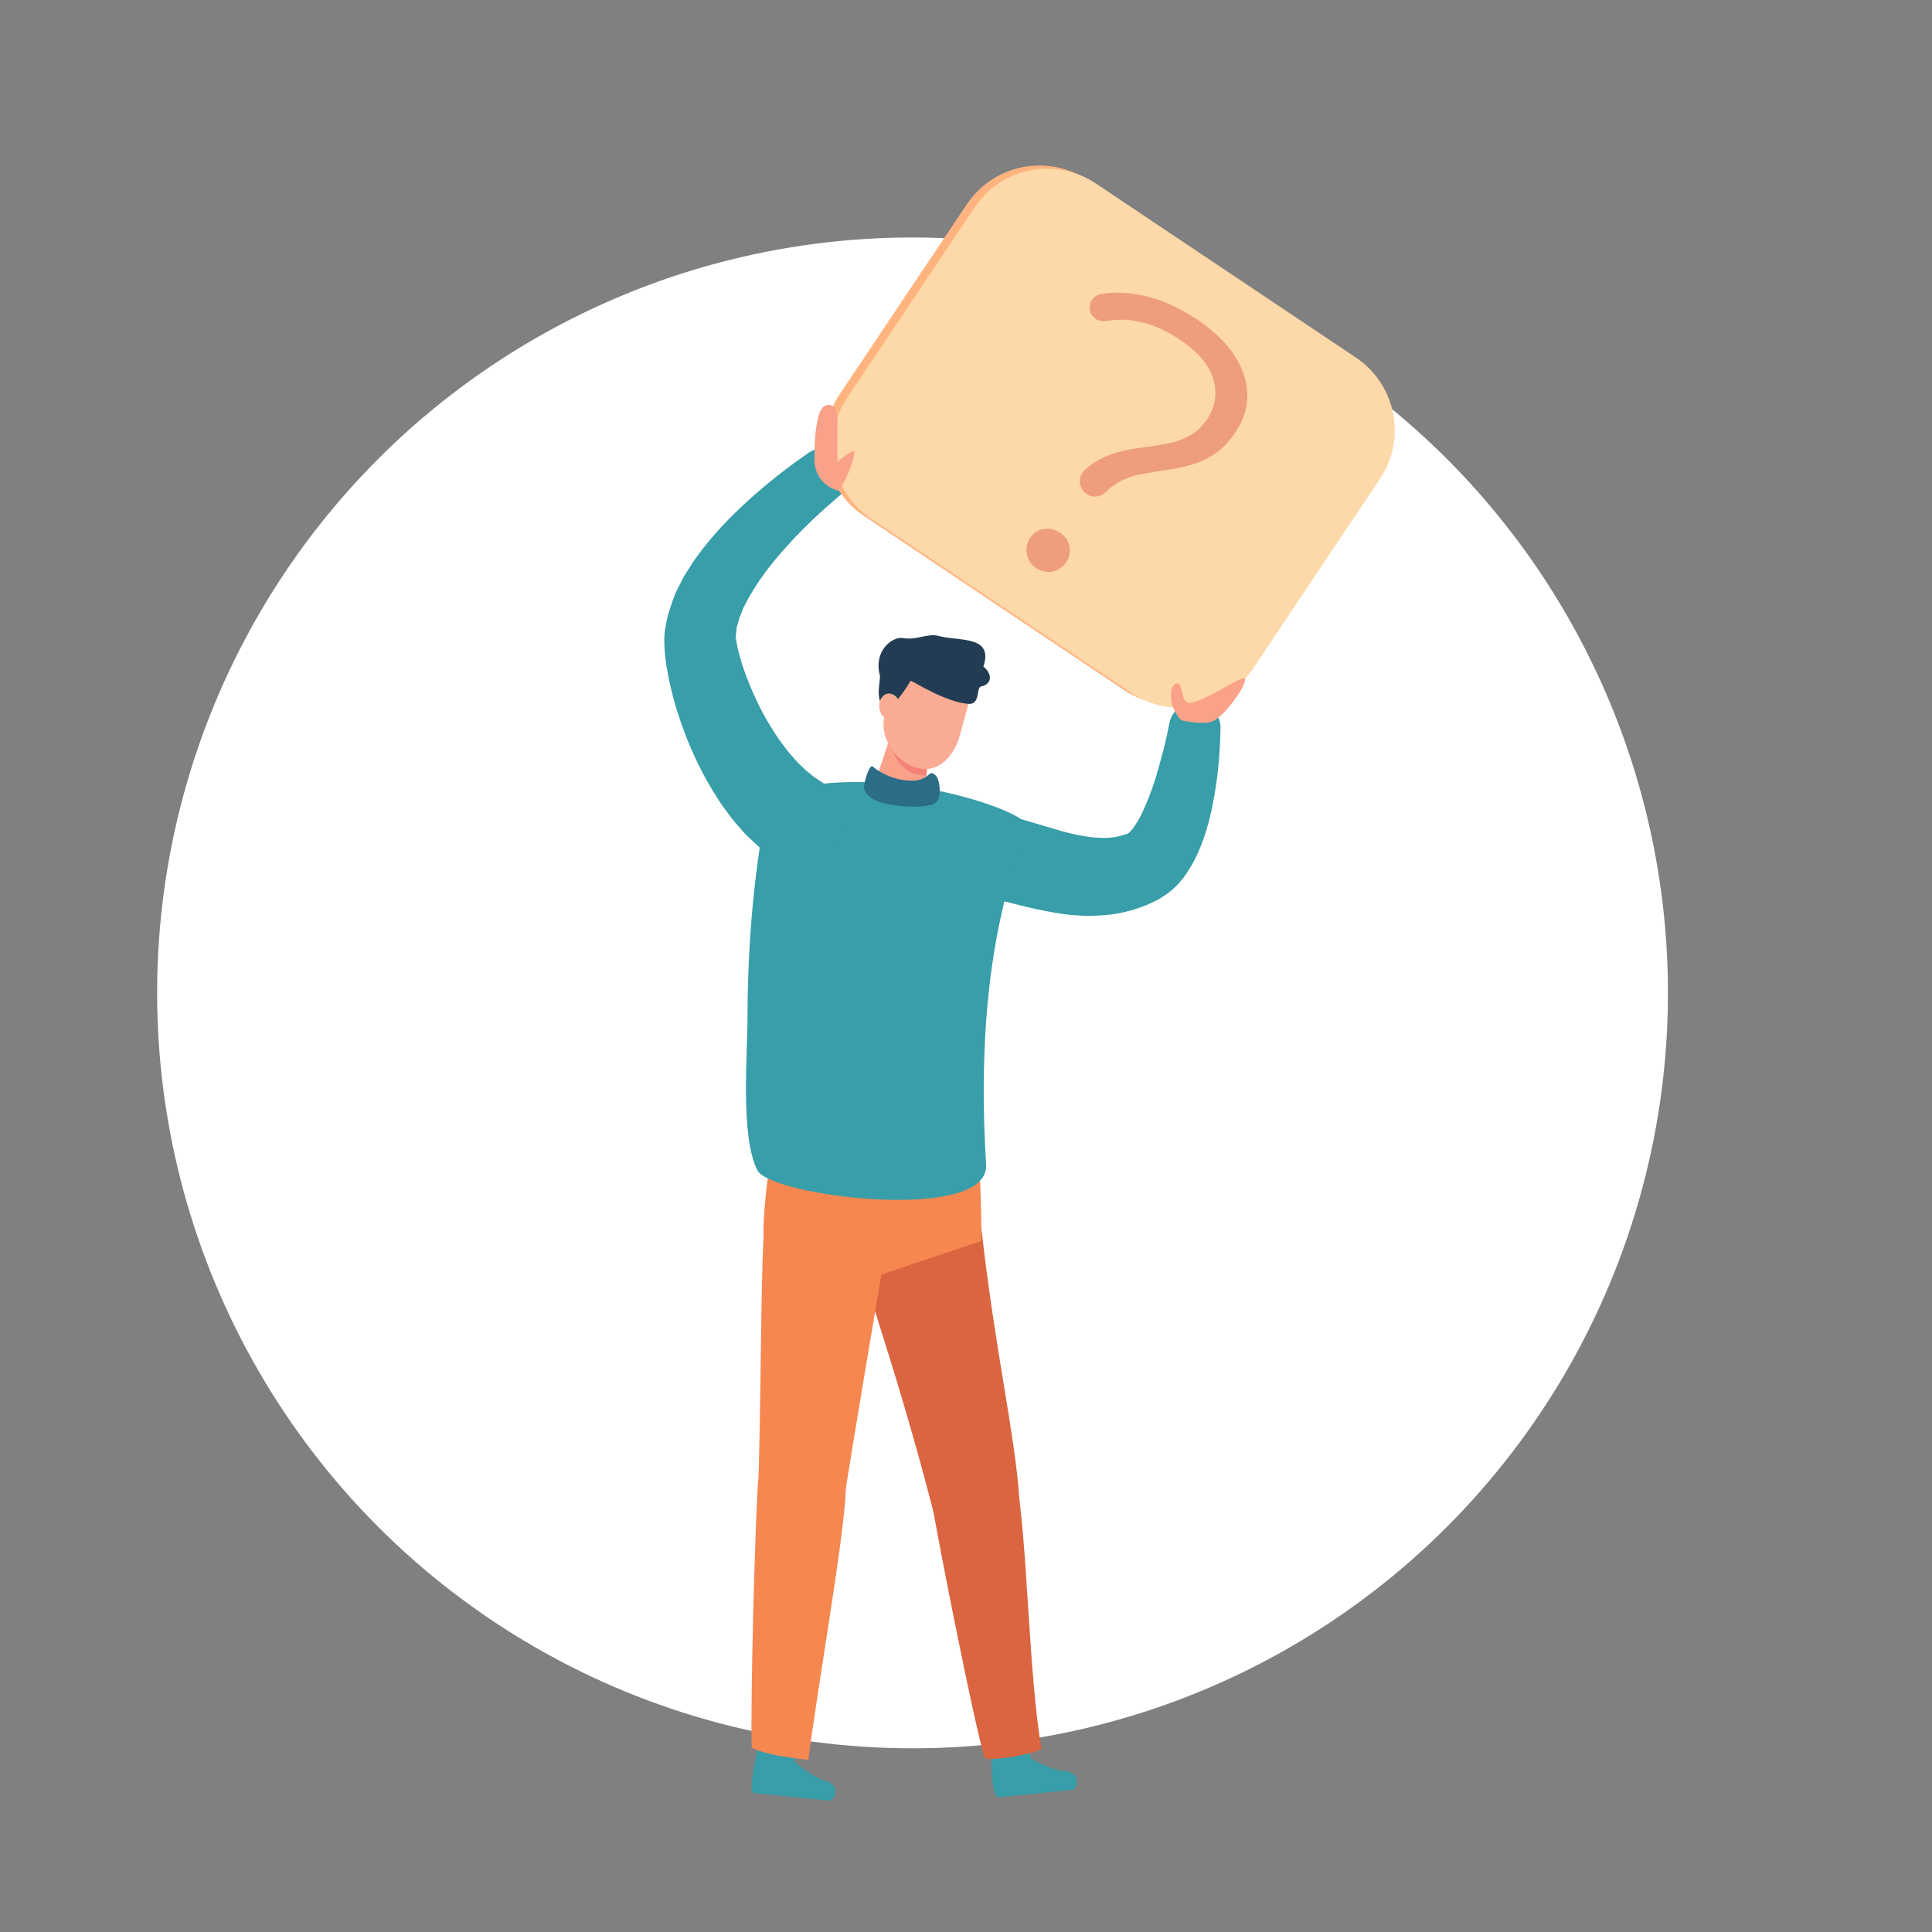
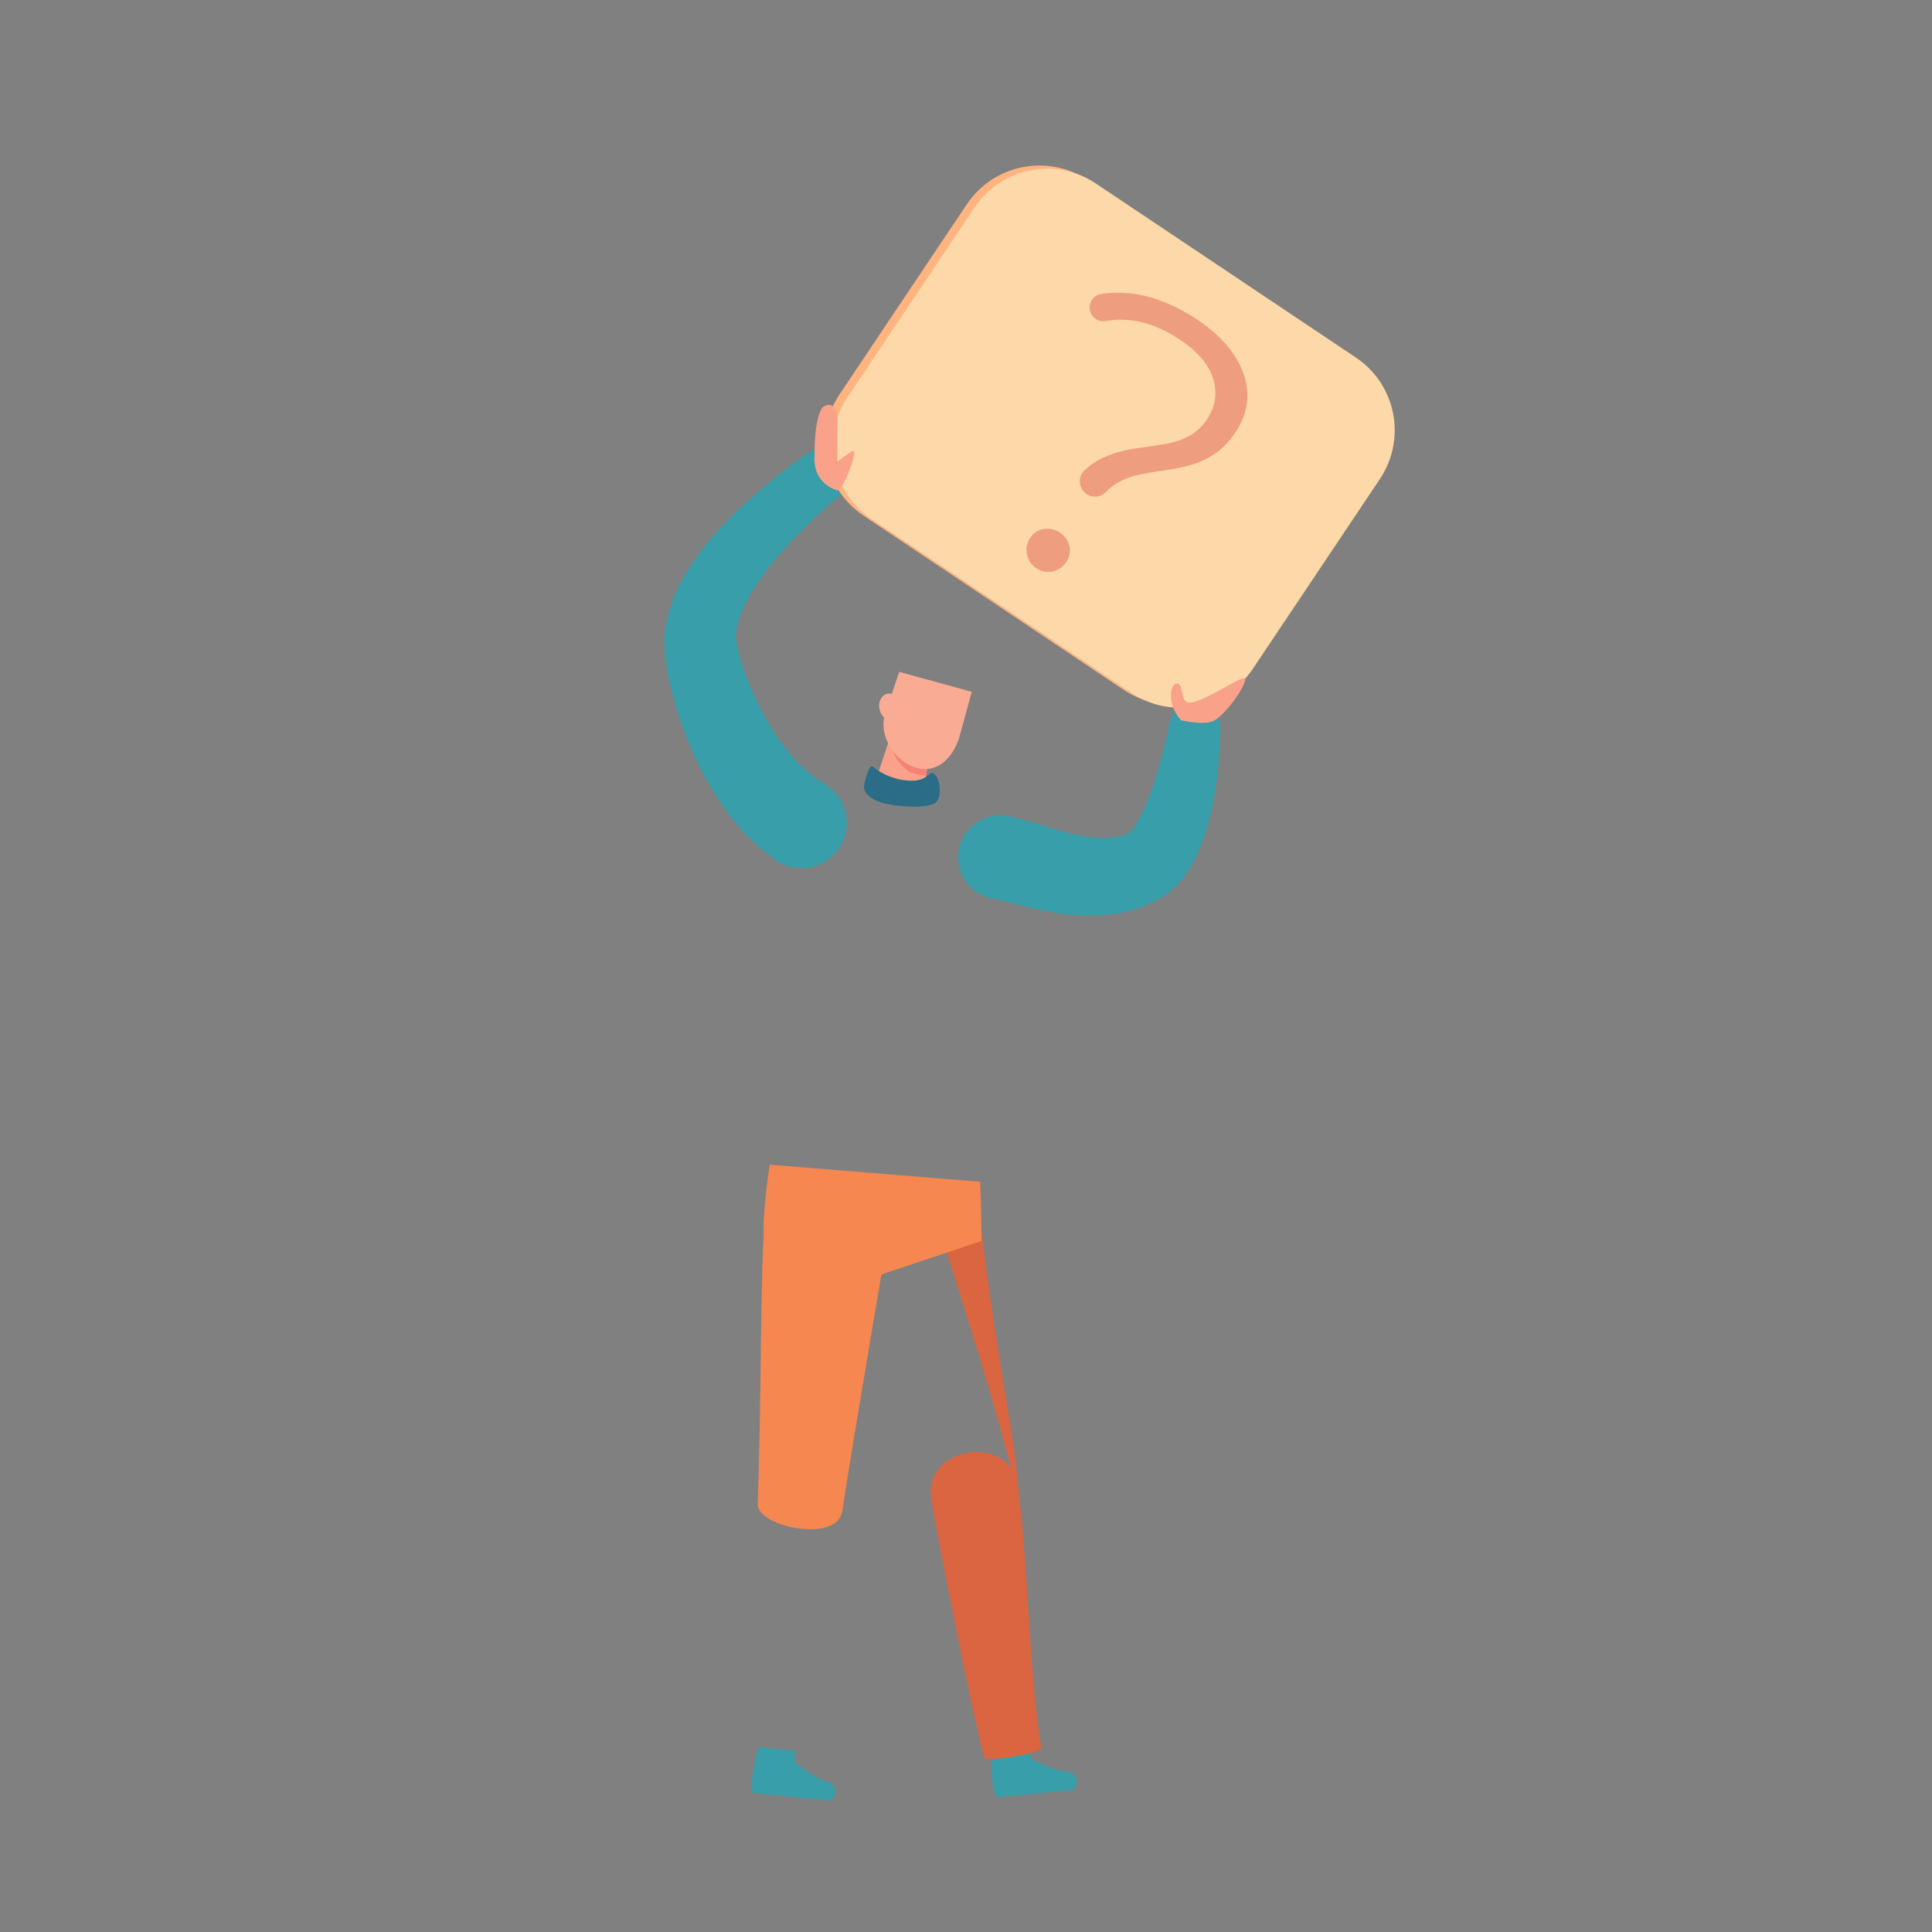
<svg xmlns="http://www.w3.org/2000/svg" version="1.1" id="Layer_1" x="0px" y="0px" viewBox="0 0 1200 1200" style="enable-background:new 0 0 1200 1200;" xml:space="preserve">
  <rect x="0" y="0" width="1200" height="1200" fill="#808080" stroke="none" />
  <style type="text/css">
	.st0{fill:#FFFFFF;}
	.st1{fill:#389EA9;}
	.st2{fill:#DB6541;}
	.st3{fill:#F68750;}
	.st4{fill:#FAA189;}
	.st5{fill:#F58276;}
	.st6{fill:#FAAB93;}
	.st7{fill:#223C53;}
	.st8{fill:#2B6D86;}
	.st9{fill:#FFB480;}
	.st10{fill:#FDD8A8;}
	.st11{fill:#EE9D7F;}
</style>
  <g>
-     <circle class="st0" cx="566.8" cy="616.7" r="469.2" />
    <g>
      <g>
        <path class="st1" d="M628.3,507.2c0,0,2.9,0.8,8.1,2.2c4.8,1.4,11.7,3.5,19.9,5.9c7.6,2.3,15.9,4.2,23.7,4.9     c3.9,0.3,7.7,0.4,11.1-0.1c1.8-0.1,3.4-0.7,5.1-1l2.5-0.8l0.6-0.2c1.2-0.6-1.5,0.8-1.2,0.7c0.2-0.1,0.4-0.2,0.4-0.2l0.5-0.2     l1-0.5c0.3-0.2,0.8-0.4,0.4-0.2c-0.2,0.1-0.5,0.3-0.6,0.5c-0.1,0.2,0.2-0.2,0.4-0.2c0.3-0.1,0.8-0.7,1.3-1c1-1,2.1-2.2,3.2-3.9     c2.2-3.2,4.4-7.2,6.2-11.5c3.8-8.5,6.8-17.5,8.9-25.3c2.2-7.8,3.9-14.5,4.9-19.2c1-4.6,1.5-7.2,1.5-7.2l0.2-1     c1.8-8.7,10.3-14.2,19-12.4c7.7,1.6,13,8.6,12.7,16.2c0,0-0.1,3.1-0.3,8.7c-0.3,5.4-0.7,13-1.9,22.2c-1.3,9.2-3,20-6.6,32     c-1.8,6-4.1,12.3-7.6,19c-1.7,3.3-3.9,6.8-6.4,10.3c-1.5,1.8-2.8,3.5-4.6,5.3c-1,0.9-1.6,1.7-2.9,2.7c-1.3,1.1-2.7,2.1-4.1,3.1     l-2.3,1.5l-0.5,0.3l-0.2,0.2c-0.1,0.1-1.5,0.8-1.5,0.8l-1.4,0.7l-5.5,2.6c-3.7,1.4-7.6,2.9-11.4,3.8c-7.7,2.1-15.2,2.7-22.2,2.9     c-14,0.3-25.7-2.2-34.9-4.1c-4.7-1-8.7-2-12.2-2.9c-3.3-0.8-6.1-1.5-8.5-2.1c-4.7-1.1-7.4-1.7-7.4-1.7l-0.4-0.1     c-14-3.2-22.8-17.2-19.5-31.3c3.2-14,17.2-22.8,31.3-19.5C627.6,507,628,507.1,628.3,507.2z" />
        <path class="st1" d="M660.7,1100.1c-3.3,0-15.1-4.4-20.4-7.8l-1.5-6.8l-22.7,2.3c-0.7,12.4,0.2,28.7,4.3,28.5l45.8-4.6     C669.1,1111.3,672.1,1100.3,660.7,1100.1z" />
-         <path class="st2" d="M609.7,764.1c8.4,75.1,20.8,126.7,23.5,167.7c1.3,20.9-48.6,26.4-52,12.9c-16.3-64.3-30.2-106.4-48.4-164.1     C532.8,780.5,607.5,744.5,609.7,764.1z" />
+         <path class="st2" d="M609.7,764.1c8.4,75.1,20.8,126.7,23.5,167.7c-16.3-64.3-30.2-106.4-48.4-164.1     C532.8,780.5,607.5,744.5,609.7,764.1z" />
        <g>
          <path class="st2" d="M578.5,931.7c-5.7-33.3,46.8-40.7,52.8-11.8c6.7,33,7.7,122.9,15.6,165.9c-1.5,3.4-32.9,8.6-35.4,6      C604.5,1067.7,583.6,961.9,578.5,931.7z" />
        </g>
        <path class="st1" d="M512.1,1106c-3.3-0.7-13.9-7.3-18.4-11.7l-0.1-6.9l-22.7-2.3c0,0-6.9,28-2.8,28.6l47.1,4.7     C518,1118.6,523.1,1108.4,512.1,1106z" />
        <path class="st3" d="M474.2,766.3l61.9,29.1l73.5-24.6c0-18.1-0.8-36.8-0.8-36.8l-130.7-10.6     C478.1,723.4,474.1,748.1,474.2,766.3z" />
        <path class="st3" d="M550.2,775.6c0,0-20.4,118.9-27,162.8c-3.1,20.7-53.2,9.7-52.6-4.2c2.5-66.3,1.5-146.6,4.6-180.2     L550.2,775.6z" />
        <g>
          <g>
-             <path class="st3" d="M470.7,921.8c1.6-27.6,55.6-25.2,54.6,4.3c-1,29-17.8,123.6-23.2,166.9c0,0-25-2-35.2-7.5       C466.1,1053,468.8,955.5,470.7,921.8z" />
-           </g>
+             </g>
        </g>
-         <path class="st1" d="M637,512.1c0.1-5.2-36.8-20.6-81.9-25.2c-45.1-4.6-77.1,5.5-77.8,8.9c-3,14.6-13,64.9-13,135.7     c0,22.9-4.6,74.9,6.2,95.5c8.4,16.1,144.3,33.1,142-3.7C603.7,584.2,636.6,526.5,637,512.1z" />
        <g>
          <path class="st4" d="M552.3,459.5l24.5,9.6l-2.5,20.8c-2.9,1.7-6.2,3.2-9.6,4.8l-4.3-1.3c-4.1-4.7-8.9-8.8-15-13L552.3,459.5z" />
          <path class="st5" d="M564.4,479c2.4,1.7,9,2.7,10.9,2.8l1.5-12.7l-22.4-6C554.4,463.2,553.6,471.4,564.4,479z" />
          <path class="st6" d="M603.6,429.7l-8,29.1c-4.5,13.2-14.7,22.1-27.4,17.8c-12.6-4.2-22.9-19.9-18.4-33.2l8.7-26.1L603.6,429.7z" />
-           <path class="st7" d="M551.4,438.7c5.2-0.1,14.2-15.9,14.2-15.9c2,0.6,21.8,13.4,36,14.4c7.4,0.5,4.7-10.2,7.7-10.8      c6.9-1.4,7.3-7.7,1.5-12.4c6.6-19.6-15.6-15.6-27.3-18.9c-7.6-2.1-13.8,2.8-22.6,1.2c-6.6-1.2-18.5,8-14.4,23.2      C547.2,422.2,542.3,438.8,551.4,438.7z" />
          <path class="st6" d="M559.2,438c0.7,4.5-1.6,8.7-5.2,9.2c-3.6,0.6-7.1-2.6-7.8-7.1c-0.8-4.5,1.6-8.7,5.2-9.3      C555,430.3,558.5,433.5,559.2,438z" />
        </g>
        <path class="st8" d="M581.7,482.3c1.8,2.1,4,14.2-1.5,16.9c-5.5,2.6-18.3,2.2-28.5,0.3c-12-2.2-15.6-7.9-15-11.6     c0.6-3.8,3.4-13.7,5.5-11.7c2.1,2,11.5,8.6,23.9,8.7C578.4,485,576.5,476.3,581.7,482.3z" />
        <path class="st1" d="M480.2,533.1c0,0-0.8-0.6-2.3-1.8c-0.8-0.6-1.7-1.4-2.8-2.2c-1.1-0.9-2.3-1.7-4.4-3.7     c-1.9-1.8-4-3.8-6.3-5.9c-2.4-2.2-3.9-4.3-6.1-6.7c-2.1-2.3-4.2-4.9-6.1-7.6c-2-2.7-4.2-5.6-6.1-8.7c-4-6.1-7.9-12.8-11.5-20     c-3.6-7.2-7-14.9-10-23.1c-3-8.1-5.7-16.6-7.8-25.6c-1.1-4.4-2-9.1-2.8-13.9c-0.7-5-1.4-9.7-1.4-16.5l0.1-2.6l0.1-1.3l0-0.3     l0.2-2c0-0.1,0.1-0.5,0.1-0.5l0.6-3l0.6-3c0.3-1.1,0.3-1.7,0.8-3.4c1.8-5.8,3.9-12.4,6.2-16.4l3.4-6.7l3.8-6     c2.4-4.1,5.2-7.5,7.8-11.1c10.7-13.8,22-24.5,31.8-33.3c9.9-8.7,18.5-15.3,24.6-19.8c3.1-2.2,5.6-4,7.3-5.2     c1.8-1.2,2.8-1.9,2.8-1.9c7.5-5.1,17.6-3.2,22.7,4.3c4.8,7,3.4,16.4-3,21.8l-0.6,0.5c0,0-0.7,0.6-2,1.7c-1.4,1.2-3.4,2.9-6,5.2     c-5.1,4.6-12.5,11.3-20.5,19.8c-8,8.5-17,18.8-24.3,30.3c-1.7,2.9-3.7,5.8-5.1,8.7l-2.3,4.4l-1.7,4.4c-1.5,3.3-1.3,4.8-2.2,6.8     c-0.2,0.2-0.3,1.7-0.4,2.6l-0.3,3.1l-0.3,3.1l0,0.4c0.1-0.7-0.2,2,0.2-1.7c0,0.1,0.1,0.3,0.1,0.3l0.1,0.5c0.2,1.5,0.8,5,1.6,8.1     c0.9,3.3,1.8,6.6,3,10c2.3,6.7,5,13.4,8,19.6c2.9,6.3,6.1,12.1,9.4,17.3c3.2,5.3,6.6,10,9.8,14c1.5,2.1,3.2,3.8,4.7,5.5     c1.5,1.8,3,3.3,4.4,4.5c1.3,1.2,2.8,2.9,3.8,3.5c1,0.7,1.9,1.4,2.6,2.1c0.5,0.5,2,1.5,3.2,2.3c1.2,0.8,2.2,1.4,3,2     c1.6,1.1,2.5,1.6,2.5,1.6c13.1,8.6,16.7,26,8.1,39c-8.5,13-26,16.6-39,8.1C481.5,534.1,480.8,533.6,480.2,533.1z" />
        <g>
          <path class="st9" d="M521.5,244.9c-16.7,25-10,58.7,14.9,75.4L698,428.5c25,16.7,58.7,10,75.4-14.9l79-118      c16.7-25,10-58.7-14.9-75.4L675.9,112c-25-16.7-58.7-10-75.4,14.9L521.5,244.9z" />
          <path class="st10" d="M526.3,246.9c-16.7,25-10,58.7,14.9,75.4l161.5,108.1c24.9,16.7,58.7,10,75.4-14.9l79-118      c16.7-25,10-58.7-14.9-75.4L680.7,114c-25-16.7-58.7-10-75.4,14.9L526.3,246.9z" />
          <g>
            <g>
              <path class="st11" d="M675,306.9c-5.1-3.4-5.8-10.6-1.4-14.8c1.9-1.8,3.8-3.3,5.8-4.6c4.8-3,9.8-5.2,14.9-6.6        c5.1-1.4,10.3-2.4,15.6-3c5.3-0.7,10.4-1.5,15.4-2.4c5-1,9.5-2.6,13.7-4.9c3.8-2.1,7.1-5.1,10-9.1c3.9-5.4,6.2-11.8,5.9-18.5        c-0.5-12-8-22.8-22.3-32.2c-9.2-6.1-18.2-9.9-26.9-11.4c-6.3-1.1-12.5-1.1-18.7,0c-4.2,0.7-8.3-1.5-9.7-5.5v0        c-1.8-5,1.4-10.5,6.7-11.3c7.5-1.2,15.3-1,23.3,0.4c11.6,2.1,23.4,7.1,35.4,14.9c10.1,6.6,17.8,13.9,23.3,21.8        c5.4,7.9,8.3,16,8.7,24.3c0.4,8.3-2,16.4-7.1,24.1c-4.1,6.2-8.5,10.8-13.4,14c-4.8,3.1-9.9,5.4-15,6.8        c-5.2,1.4-10.4,2.5-15.8,3.2c-5.3,0.7-10.5,1.6-15.5,2.6c-5,1-9.7,2.8-14,5.3c-2.4,1.4-4.6,3.1-6.7,5.3        C683.9,308.8,678.9,309.5,675,306.9L675,306.9z M643.6,352.9c-3-2-4.9-4.8-5.7-8.5c-0.8-3.7-0.1-7.1,1.8-10.1        c2.1-3.2,4.9-5.1,8.5-5.7c3.6-0.6,6.9,0.1,9.9,2.1c3.3,2.2,5.4,5,6.1,8.5c0.8,3.5,0.1,6.9-2,10c-2,3-4.8,4.9-8.4,5.8        C650.4,355.7,646.9,355,643.6,352.9z" />
            </g>
          </g>
        </g>
      </g>
      <path class="st4" d="M505.9,283.2c0,0-0.4-27.8,6.4-31.1c6.8-3.3,7.9,7,7.9,7s-0.3,22.9,0,29.9c0.3,7,0,15.6,0,15.6    S504.8,301.1,505.9,283.2z" />
      <path class="st4" d="M733.4,447.3c0,0,15.1,3.7,20.9,0.2c8.4-5.2,19.5-21.8,19.1-25.7c-0.4-3.9-27.1,15.7-35.2,14.6    c-5.1-0.7-3-11.4-7-11.9S724,436.3,733.4,447.3z" />
      <path class="st4" d="M517.1,290.3c-1.5,0,10.4-9.9,13-10.1c2.7-0.2-6,23.5-9.9,24.3C516.2,305.4,517.1,290.3,517.1,290.3z" />
    </g>
  </g>
</svg>